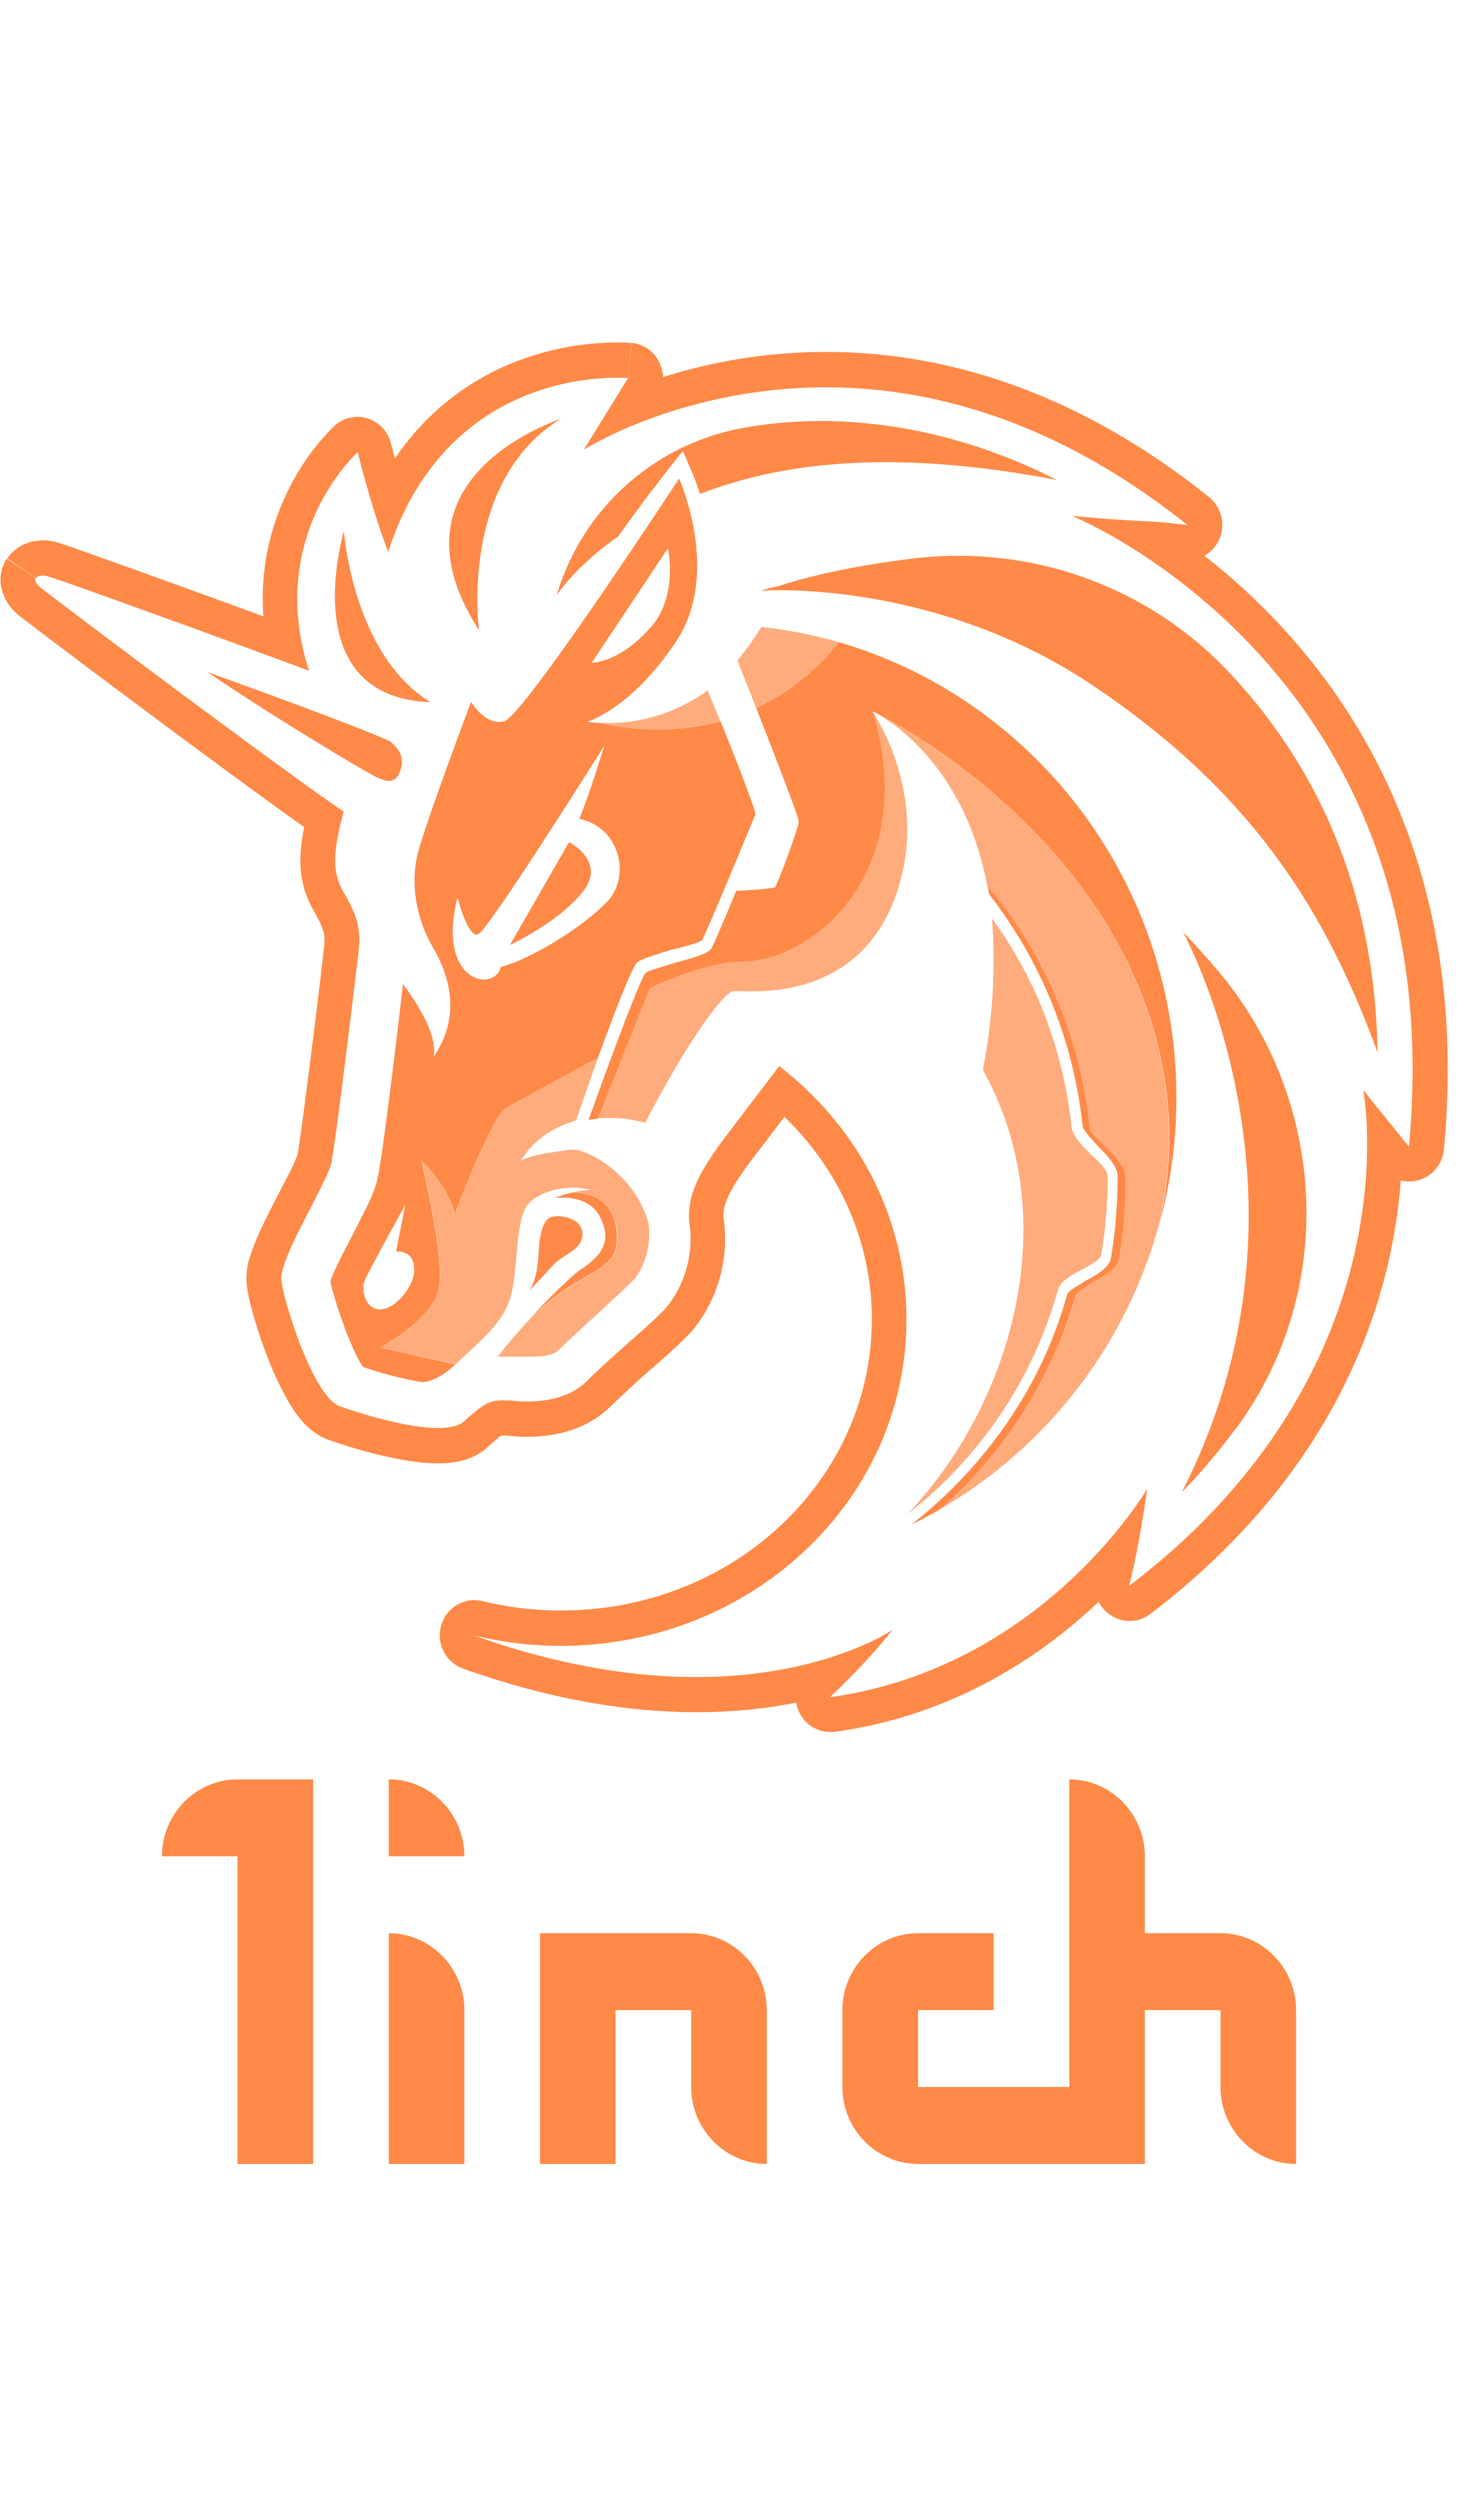
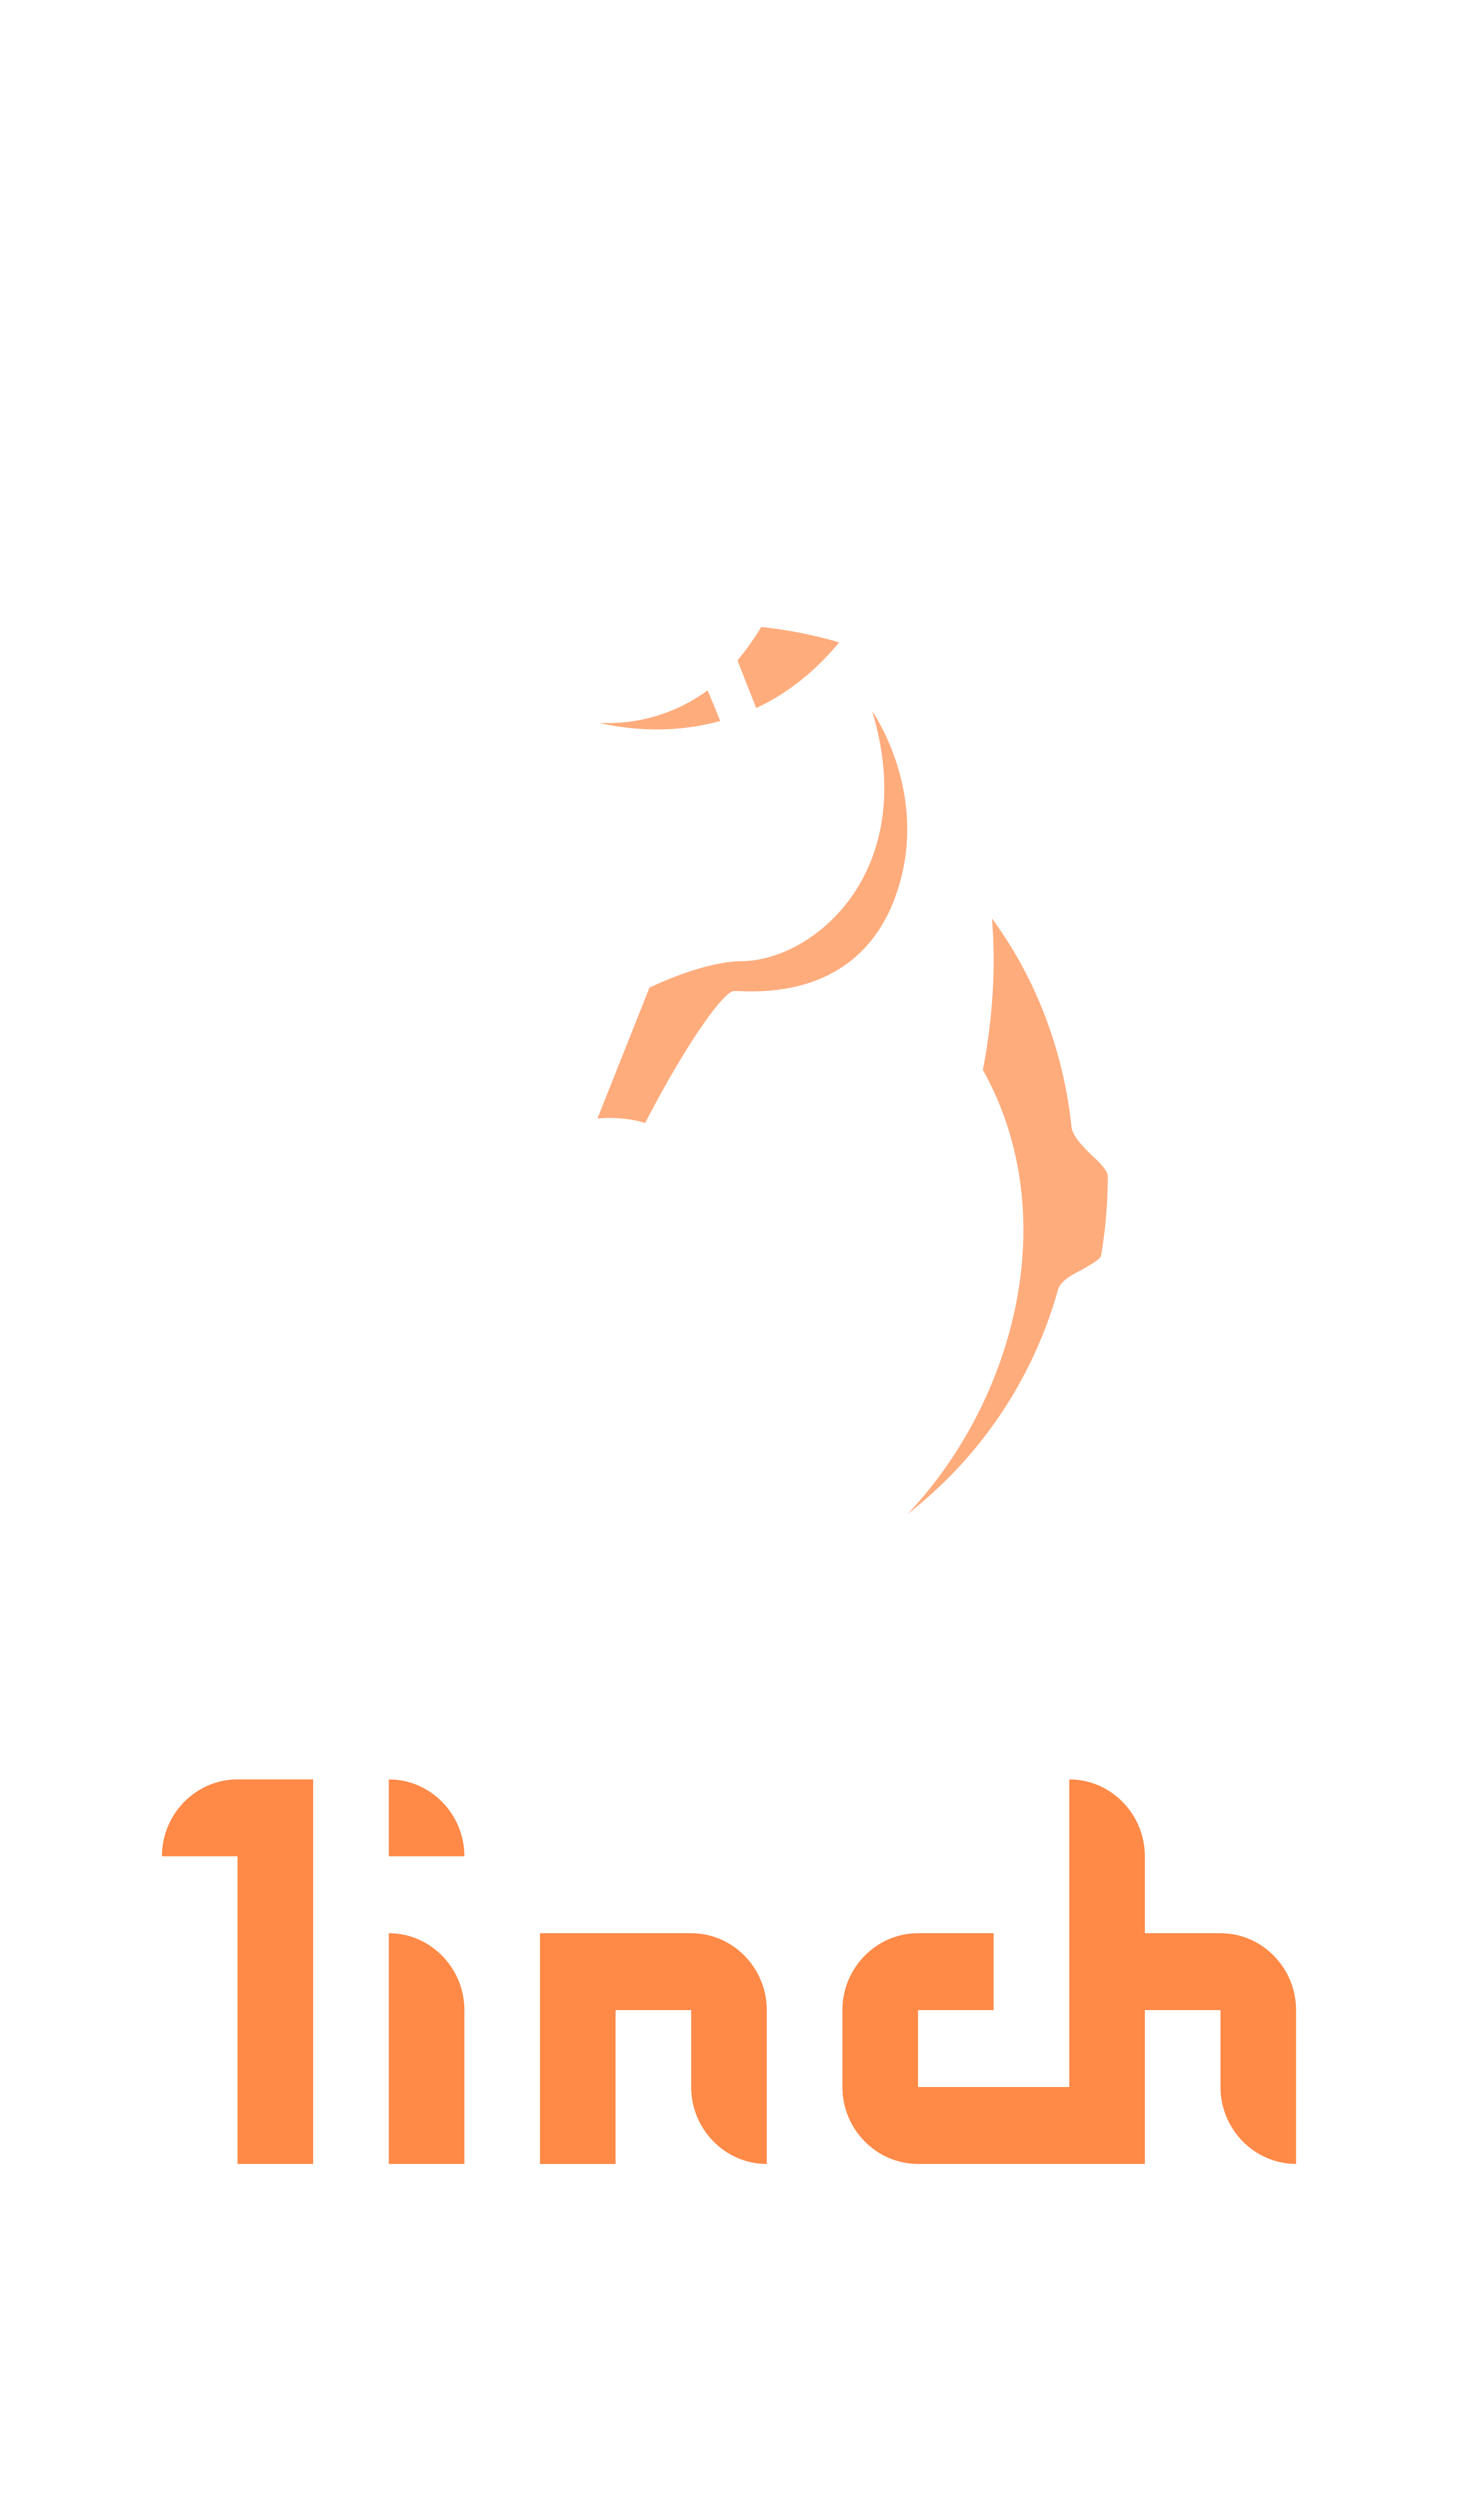
<svg xmlns="http://www.w3.org/2000/svg" width="35" height="60" fill="none">
  <g clip-path="url(#clip0_4322_1897)" fill="#FF8947">
    <path d="M16.592 46.4h-3.63v5.539h1.815v-3.693h1.815v1.846c0 1.016.817 1.847 1.815 1.847v-3.693c0-1.015-.816-1.846-1.815-1.846zm-7.259 0v5.538h1.815v-3.692c0-1.015-.817-1.846-1.815-1.846zm19.965 0h-1.815v-1.846c0-1.016-.817-1.846-1.815-1.846v7.384h-3.63v-1.846h1.814V46.4h-1.814c-.999 0-1.816.83-1.816 1.846v1.846c0 1.016.817 1.846 1.816 1.846h5.445v-3.692h1.815v1.846c0 1.016.817 1.846 1.815 1.846v-3.692c0-1.015-.817-1.846-1.815-1.846zM9.333 42.708v1.846h1.815c0-1.016-.817-1.846-1.815-1.846zm-5.446 1.846h1.815v7.384h1.815v-9.23H5.702c-.998 0-1.815.83-1.815 1.846z" />
-     <path fill-rule="evenodd" clip-rule="evenodd" d="M27.474 13.345c-1.021-.674-1.747-.965-1.747-.965a36.425 36.425 0 002.023.143c.245.023.5.05.758.078-.454-.36-.903-.687-1.348-.978-2.695-1.772-5.227-2.326-7.332-2.326-1.86 0-3.39.429-4.416.826-.825.323-1.32.623-1.393.67h-.004L15.08 9.07l.082-.84c.286.027.54.207.667.47a.868.868 0 01.086.351 12.995 12.995 0 013.916-.604c2.636 0 5.85.807 9.193 3.484a.86.86 0 01.255.988.829.829 0 01-.368.42c.603.47 1.248 1.043 1.883 1.735 2.305 2.506 4.438 6.522 3.866 12.517a.842.842 0 01-.59.73.811.811 0 01-.444.009c-.187 2.561-1.285 6.798-6.008 10.407a.82.82 0 01-.967.023.866.866 0 01-.277-.314 2 2 0 01-.145.134c-1.343 1.237-3.39 2.59-6.153 2.982a.942.942 0 01-.113.01h-.027a.833.833 0 01-.822-.707c-.68.139-1.484.23-2.4.23-1.543 0-3.413-.267-5.6-1.047a.847.847 0 01-.522-1.038.83.83 0 01.994-.582 7.782 7.782 0 001.879.226c4.188 0 7.464-3.18 7.464-6.983 0-1.874-.78-3.595-2.1-4.864-.005.004-.01.009-.01.013l-.921 1.214c-.413.591-.563.919-.526 1.219a3.47 3.47 0 01-.69 2.607c-.01.01-.014.019-.023.028-.213.254-.617.614-.98.932l-.05.042a22.98 22.98 0 00-.98.904.096.096 0 01-.023.019c-.644.614-1.483.701-1.987.701-.14 0-.263-.009-.35-.018h-.008c-.081-.01-.113-.01-.136-.01h-.113c-.014.01-.046.028-.086.066-.06.05-.136.115-.245.212-.205.194-.45.281-.613.323a2.48 2.48 0 01-.576.064c-.486 0-1.044-.11-1.502-.226a12.84 12.84 0 01-1.153-.35c-.009-.005-.018-.005-.027-.01a1.555 1.555 0 01-.54-.387c-.127-.139-.24-.3-.336-.457a7.214 7.214 0 01-.499-1.034c-.272-.683-.499-1.463-.535-1.846a1.666 1.666 0 01.08-.645c.055-.176.127-.356.2-.527.15-.336.345-.715.513-1.038l.009-.014c.118-.23.222-.43.304-.6.04-.083.068-.152.09-.203.014-.037.019-.055.023-.055.046-.222.186-1.297.332-2.451.145-1.14.28-2.276.304-2.506a1.153 1.153 0 000-.379c-.023-.097-.078-.249-.24-.526 0-.005-.005-.005-.005-.01v-.004c-.363-.628-.382-1.246-.227-2.003-1.852-1.306-6.57-4.85-6.866-5.095l-.004-.005a1.152 1.152 0 01-.404-.66.953.953 0 01.013-.41c.014-.06.037-.111.055-.158.009-.023.023-.041.032-.064a.095.095 0 01.018-.028c.004-.005.004-.01.009-.014l.004-.004v-.005l.695.466s-.055.083.109.222c.013.009.036.032.072.055.005.005.01.01.018.014.087.065.218.17.395.3.236.18.55.415.903.683 1.856 1.399 5.01 3.739 5.899 4.33-.272 1-.272 1.472 0 1.942.381.637.408.974.354 1.445-.055.47-.545 4.555-.653 5.054-.046.203-.26.61-.49 1.061-.345.67-.74 1.426-.708 1.74.054.526.762 2.779 1.393 3.028.462.166 1.61.526 2.373.526.272 0 .517-.055.626-.166.463-.415.599-.498.93-.498h.082a1.5 1.5 0 01.204.014c.086.009.182.013.286.013.436 0 1.012-.083 1.42-.47.282-.287.663-.623 1.021-.942.4-.355.772-.683.944-.89a2.62 2.62 0 00.517-1.971c-.081-.665.273-1.251.681-1.833.517-.692 1.475-1.943 1.475-1.943.068.05.131.102.195.157.154.125.3.254.44.388 1.507 1.421 2.419 3.383 2.419 5.538 0 3.748-2.782 6.877-6.507 7.648a8.815 8.815 0 01-3.867-.065c.731.263 1.425.462 2.074.61.65.147 1.257.249 1.824.309.504.055.98.078 1.42.078 1.18 0 2.147-.166 2.891-.37 1.207-.331 1.833-.765 1.833-.765s-.163.212-.453.54c-.24.268-.563.614-.958.988-.023.018-.04.041-.063.06l-.005.004c-.009.01-.018.014-.023.023h.028a10.318 10.318 0 001.474-.323c2.369-.706 4.039-2.155 5.028-3.254.726-.808 1.084-1.421 1.084-1.421s-.063.461-.163 1.029a18.615 18.615 0 01-.272 1.302c.367-.282.712-.568 1.04-.854 3.997-3.563 4.646-7.528 4.673-9.605v-.277a8.42 8.42 0 00-.086-1.14v-.028c0 .005.004.01.009.014.004.005.004.01.009.014.045.065.163.208.308.388.082.101.177.217.268.332.109.134.222.272.322.397.064.078.123.152.173.217.036-.37.059-.734.072-1.085v-.004c0-.047.005-.093.005-.139.258-7.43-3.948-11.312-6.425-12.95zM8.846 11.812c.019.07.041.134.06.208.122.401.263.845.412 1.223.141-.425.3-.803.481-1.15 1.171-2.22 3.095-2.824 4.27-2.976.604-.079 1.008-.042 1.008-.042.081-.84.077-.844.077-.844h-.027c-.014 0-.032 0-.05-.005-.041-.005-.1-.005-.173-.005a6.764 6.764 0 00-2.432.425 6.19 6.19 0 00-2.99 2.358c-.014-.05-.028-.092-.037-.133-.018-.074-.031-.13-.045-.167-.005-.018-.009-.032-.009-.046l-.005-.009v-.004a.84.84 0 00-.558-.6.818.818 0 00-.794.17l.55.637-.55-.637-.004.005-.01.01-.027.027c-.022.023-.054.05-.09.092-.073.079-.173.185-.286.323a5.755 5.755 0 00-.754 1.21 5.836 5.836 0 00-.54 2.912c-.916-.337-1.864-.679-2.681-.974-.622-.226-1.171-.42-1.57-.563l-.486-.171a6.662 6.662 0 01-.154-.05h-.005a1.331 1.331 0 00-.154-.042c-.013-.005-.032-.005-.045-.01a1.188 1.188 0 00-.658.084c-.1.046-.182.106-.25.166-.032.032-.063.06-.086.092-.014.014-.023.028-.032.041-.004.01-.009.014-.013.019l-.01.01-.004.004v.005l.69.47s.054-.083.245-.055c.009 0 .032.01.068.023h.004c.091.032.264.088.5.17.28.098.648.232 1.075.384 1.044.374 2.432.877 3.703 1.348.33.12.649.24.957.355a6.103 6.103 0 01-.227-.983 5.03 5.03 0 01.749-3.462c.336-.521.649-.803.649-.803s.1.42.258.96z" />
-     <path opacity=".7" d="M15.272 30.648c-.087.106-.377.378-.658.636-.082.079-.168.153-.24.222l-.346.318c-.217.199-.43.393-.608.573-.108.11-.326.166-.653.166h-.817c.164-.222.454-.563.772-.905.172-.166.349-.323.512-.457a5.19 5.19 0 01.803-.535c.45-.254.781-.443.781-.91.018-.945-.608-1.13-1.07-1.135.135-.032.294-.06.44-.06-.518-.138-1.176 0-1.476.305-.217.203-.267.752-.317 1.302-.023.272-.05.549-.095.78-.123.646-.509 1.001-1.099 1.55-.068.065-.14.13-.213.199-.018.018-.036.032-.05.046l-1.806-.406s1.203-.637 1.393-1.362c.173-.623-.272-2.534-.385-3.027a.784.784 0 01-.023-.111l.01.009c.08.078.575.535.807 1.27.435-1.224 1.012-2.387 1.175-2.498.14-.097 1.792-.992 2.255-1.241-.204.558-.395 1.112-.535 1.518-.49.139-.985.416-1.339.974.19-.138.79-.221 1.23-.277.381-.028 1.556.61 1.856 1.805v.055a1.81 1.81 0 01-.304 1.195z" />
-     <path opacity=".7" d="M14.342 26.845c.558-.051 1.025.064 1.143.11 1.067-2.054 1.91-3.166 2.128-3.166.023-.005.073 0 .146 0 .608.023 2.772.097 3.675-2.11.967-2.404-.395-4.462-.49-4.6l-.005-.005c1.149 3.83-1.392 5.967-3.112 5.995-.958 0-2.237.637-2.237.637l-1.248 3.139z" />
-     <path opacity=".7" d="M20.949 17.074c.122.06 2.16 1.066 2.75 4.19a10.737 10.737 0 012.436 5.751c0 .139.19.333.381.499.246.249.49.498.49.747 0 .665-.054 1.334-.163 1.971-.05.199-.268.328-.508.471l-.023.014a.085.085 0 00-.027.018l-.04.028-.123.078c-.146.093-.295.19-.318.254-.554 2.003-1.72 3.794-3.276 5.151a11.366 11.366 0 005.3-6.877 9.232 9.232 0 00.1-3.604c-.976-5.668-6.653-8.553-6.98-8.691z" />
+     <path opacity=".7" d="M14.342 26.845c.558-.051 1.025.064 1.143.11 1.067-2.054 1.91-3.166 2.128-3.166.023-.005.073 0 .146 0 .608.023 2.772.097 3.675-2.11.967-2.404-.395-4.462-.49-4.6l-.005-.005c1.149 3.83-1.392 5.967-3.112 5.995-.958 0-2.237.637-2.237.637l-1.248 3.139" />
    <path opacity=".7" d="M23.594 25.681c.272-1.417.3-2.635.218-3.637 1.066 1.445 1.72 3.194 1.91 4.999.027.221.245.443.463.665.19.166.408.387.408.526 0 .637-.054 1.278-.163 1.915-.027.078-.25.208-.436.314l-.032.018c-.272.139-.517.277-.571.499a10.342 10.342 0 01-3.603 5.358c2.546-2.69 3.775-7.13 1.806-10.657zm-9.208-8.331a4.056 4.056 0 002.6-.78c.105.245.205.495.305.735-1.248.346-2.374.17-2.905.046zm3.767-.355c.68-.318 1.366-.817 1.992-1.578-.604-.176-1.23-.3-1.87-.37a6.53 6.53 0 01-.571.803c.108.287.272.693.449 1.145z" />
-     <path fill-rule="evenodd" clip-rule="evenodd" d="M11.5 15.13s-.49-3.58 1.966-5.08c-.01.004-.028.008-.05.018-.5.193-4.152 1.587-1.915 5.063zm5.3-3.276c1.884-.72 4.507-1.113 8.572-.333-1.801-.918-3.684-1.389-5.567-1.417-.708 0-1.366.056-1.965.167a5.73 5.73 0 00-4.479 4.024s.436-.692 1.475-1.417l.045-.06a41.38 41.38 0 011.511-1.993c.16.36.35.807.409 1.029zm9.444 4.606c3.848 2.584 5.595 5.441 6.824 8.801-.054-3.553-1.23-6.609-3.494-9.05l-.054-.056c-1.992-2.137-4.915-3.138-7.805-2.723-1.094.139-2.183.36-3.031.637a2.247 2.247 0 00-.409.11h.055c.218-.022 4.202-.216 7.914 2.28zm3.548 17.658c-.408.554-.871 1.14-1.42 1.694 3.52-6.886.163-13.186.027-13.44.245.25.49.526.708.776 2.704 3.06 3.031 7.638.685 10.97zM8.247 12.768c-.104.401-1.025 3.973 2.083 4.084-1.856-1.14-2.074-4.08-2.074-4.107v.014l-.009.008zm5.414 7.444l-1.42 2.47s1.31-.61 1.828-1.39c.408-.665-.408-1.08-.408-1.08zm-.949 11.446a8.7 8.7 0 01.513-.457c.281-.235.558-.396.803-.535.45-.254.78-.443.78-.91.019-.945-.607-1.13-1.07-1.135.009 0 .013-.004.023-.004-.255.055-.454.143-.454.143s.79-.139 1.093.443c.3.582.055.918-.435 1.25-.25.167-.78.693-1.253 1.205zm2.587-8.561c-.127.11-.55 1.209-.94 2.284-.462.25-2.114 1.145-2.255 1.242-.163.11-.735 1.278-1.175 2.497-.231-.73-.726-1.19-.808-1.27l-.009-.009a.72.72 0 01.023.111c.113.494.553 2.405.386 3.028-.191.72-1.393 1.361-1.393 1.361l1.806.407c-.354.323-.613.424-.822.424a9.331 9.331 0 01-1.393-.36c-.272-.36-.68-1.555-.79-2.054.06-.198.246-.558.404-.867.064-.12.123-.236.168-.328l.046-.088c.3-.586.476-.928.526-1.246.109-.47.463-3.388.6-4.61.353.47.843 1.25.734 1.748.79-1.14.218-2.247-.054-2.695-.245-.443-.572-1.334-.3-2.275.272-.946 1.257-3.554 1.257-3.554s.327.581.79.47c.463-.11 4.202-5.828 4.202-5.828s1.012 2.247-.055 3.886c-1.084 1.647-2.15 1.952-2.15 1.952s.108.018.29.028c.53.124 1.651.3 2.908-.042.45 1.098.817 2.077.84 2.234l-.118.286c-.304.738-1.076 2.598-1.166 2.737-.055.055-.436.166-.708.222-.463.143-.735.226-.844.309zm.735-9.937s.245 1.112-.381 1.86c-.79.918-1.475.886-1.448.886l1.829-2.746zM9.727 28.926l-.218 1.112s.435-.055.435.443c0 .388-.435.919-.79.946-.353.028-.49-.415-.408-.664.082-.226.98-1.837.98-1.837zm4.179-9.272c.957.194 1.23 1.334.708 1.943-.518.581-1.83 1.417-2.591 1.61-.164.637-1.557.36-1.04-1.666 0 0 .245.974.49.886.245-.082 3.032-4.527 3.032-4.527s-.354 1.172-.6 1.754zm-.971 10.338c-.014.268-.041.706-.232.992l.155-.166c.145-.152.349-.373.471-.503.087-.078.182-.138.273-.198.204-.13.38-.25.38-.494 0-.388-.516-.47-.734-.416-.218.056-.272.416-.3.61a4.209 4.209 0 00-.013.175zm12.682 1.075c-.599 2.193-1.965 4.136-3.739 5.525.223-.106.44-.226.658-.346a10.666 10.666 0 003.276-5.15c.023-.065.173-.162.318-.255.04-.027.082-.055.123-.078l.027-.014.018-.01a.095.095 0 00.027-.018l.023-.014c.24-.143.458-.272.508-.47.109-.637.163-1.306.163-1.971 0-.25-.245-.498-.49-.748-.19-.166-.38-.36-.38-.498a10.736 10.736 0 00-2.438-5.75c.014.064.023.128.037.198a10.931 10.931 0 012.237 5.524c0 .102.122.24.24.37.041.046.082.087.114.129.245.249.49.498.49.747 0 .665-.055 1.334-.163 1.971-.055.222-.327.388-.6.526a5 5 0 00-.117.079c-.16.092-.314.189-.332.253zm-4.669-13.993c.331.138 6.003 3.027 6.988 8.69a9.235 9.235 0 01-.1 3.605c.263-.965.404-1.975.404-3.023 0-5.188-3.426-9.568-8.095-10.93-.626.762-1.311 1.26-1.992 1.58.463 1.176 1.02 2.616 1.02 2.718 0 .166-.516 1.527-.57 1.583-.055.027-.681.083-.931.083-.272.665-.545 1.306-.599 1.39-.082.11-.327.193-.844.331-.055.019-.118.037-.177.056-.245.074-.513.152-.558.198-.136.166-.871 2.137-1.366 3.526a1.86 1.86 0 01.218-.027l1.252-3.139s1.284-.637 2.237-.637c1.72-.037 4.261-2.174 3.113-6.004zM9.563 18.6c.19-.36.027-.609-.136-.747l-.054-.056c-.327-.166-2.374-.946-4.397-1.666 1.774 1.195 3.739 2.359 4.065 2.525.25.11.413.138.522-.056z" />
  </g>
  <defs>
    <clipPath id="clip0_4322_1897">
      <path fill="#fff" transform="translate(0 8)" d="M0 0h35v44H0z" />
    </clipPath>
  </defs>
</svg>